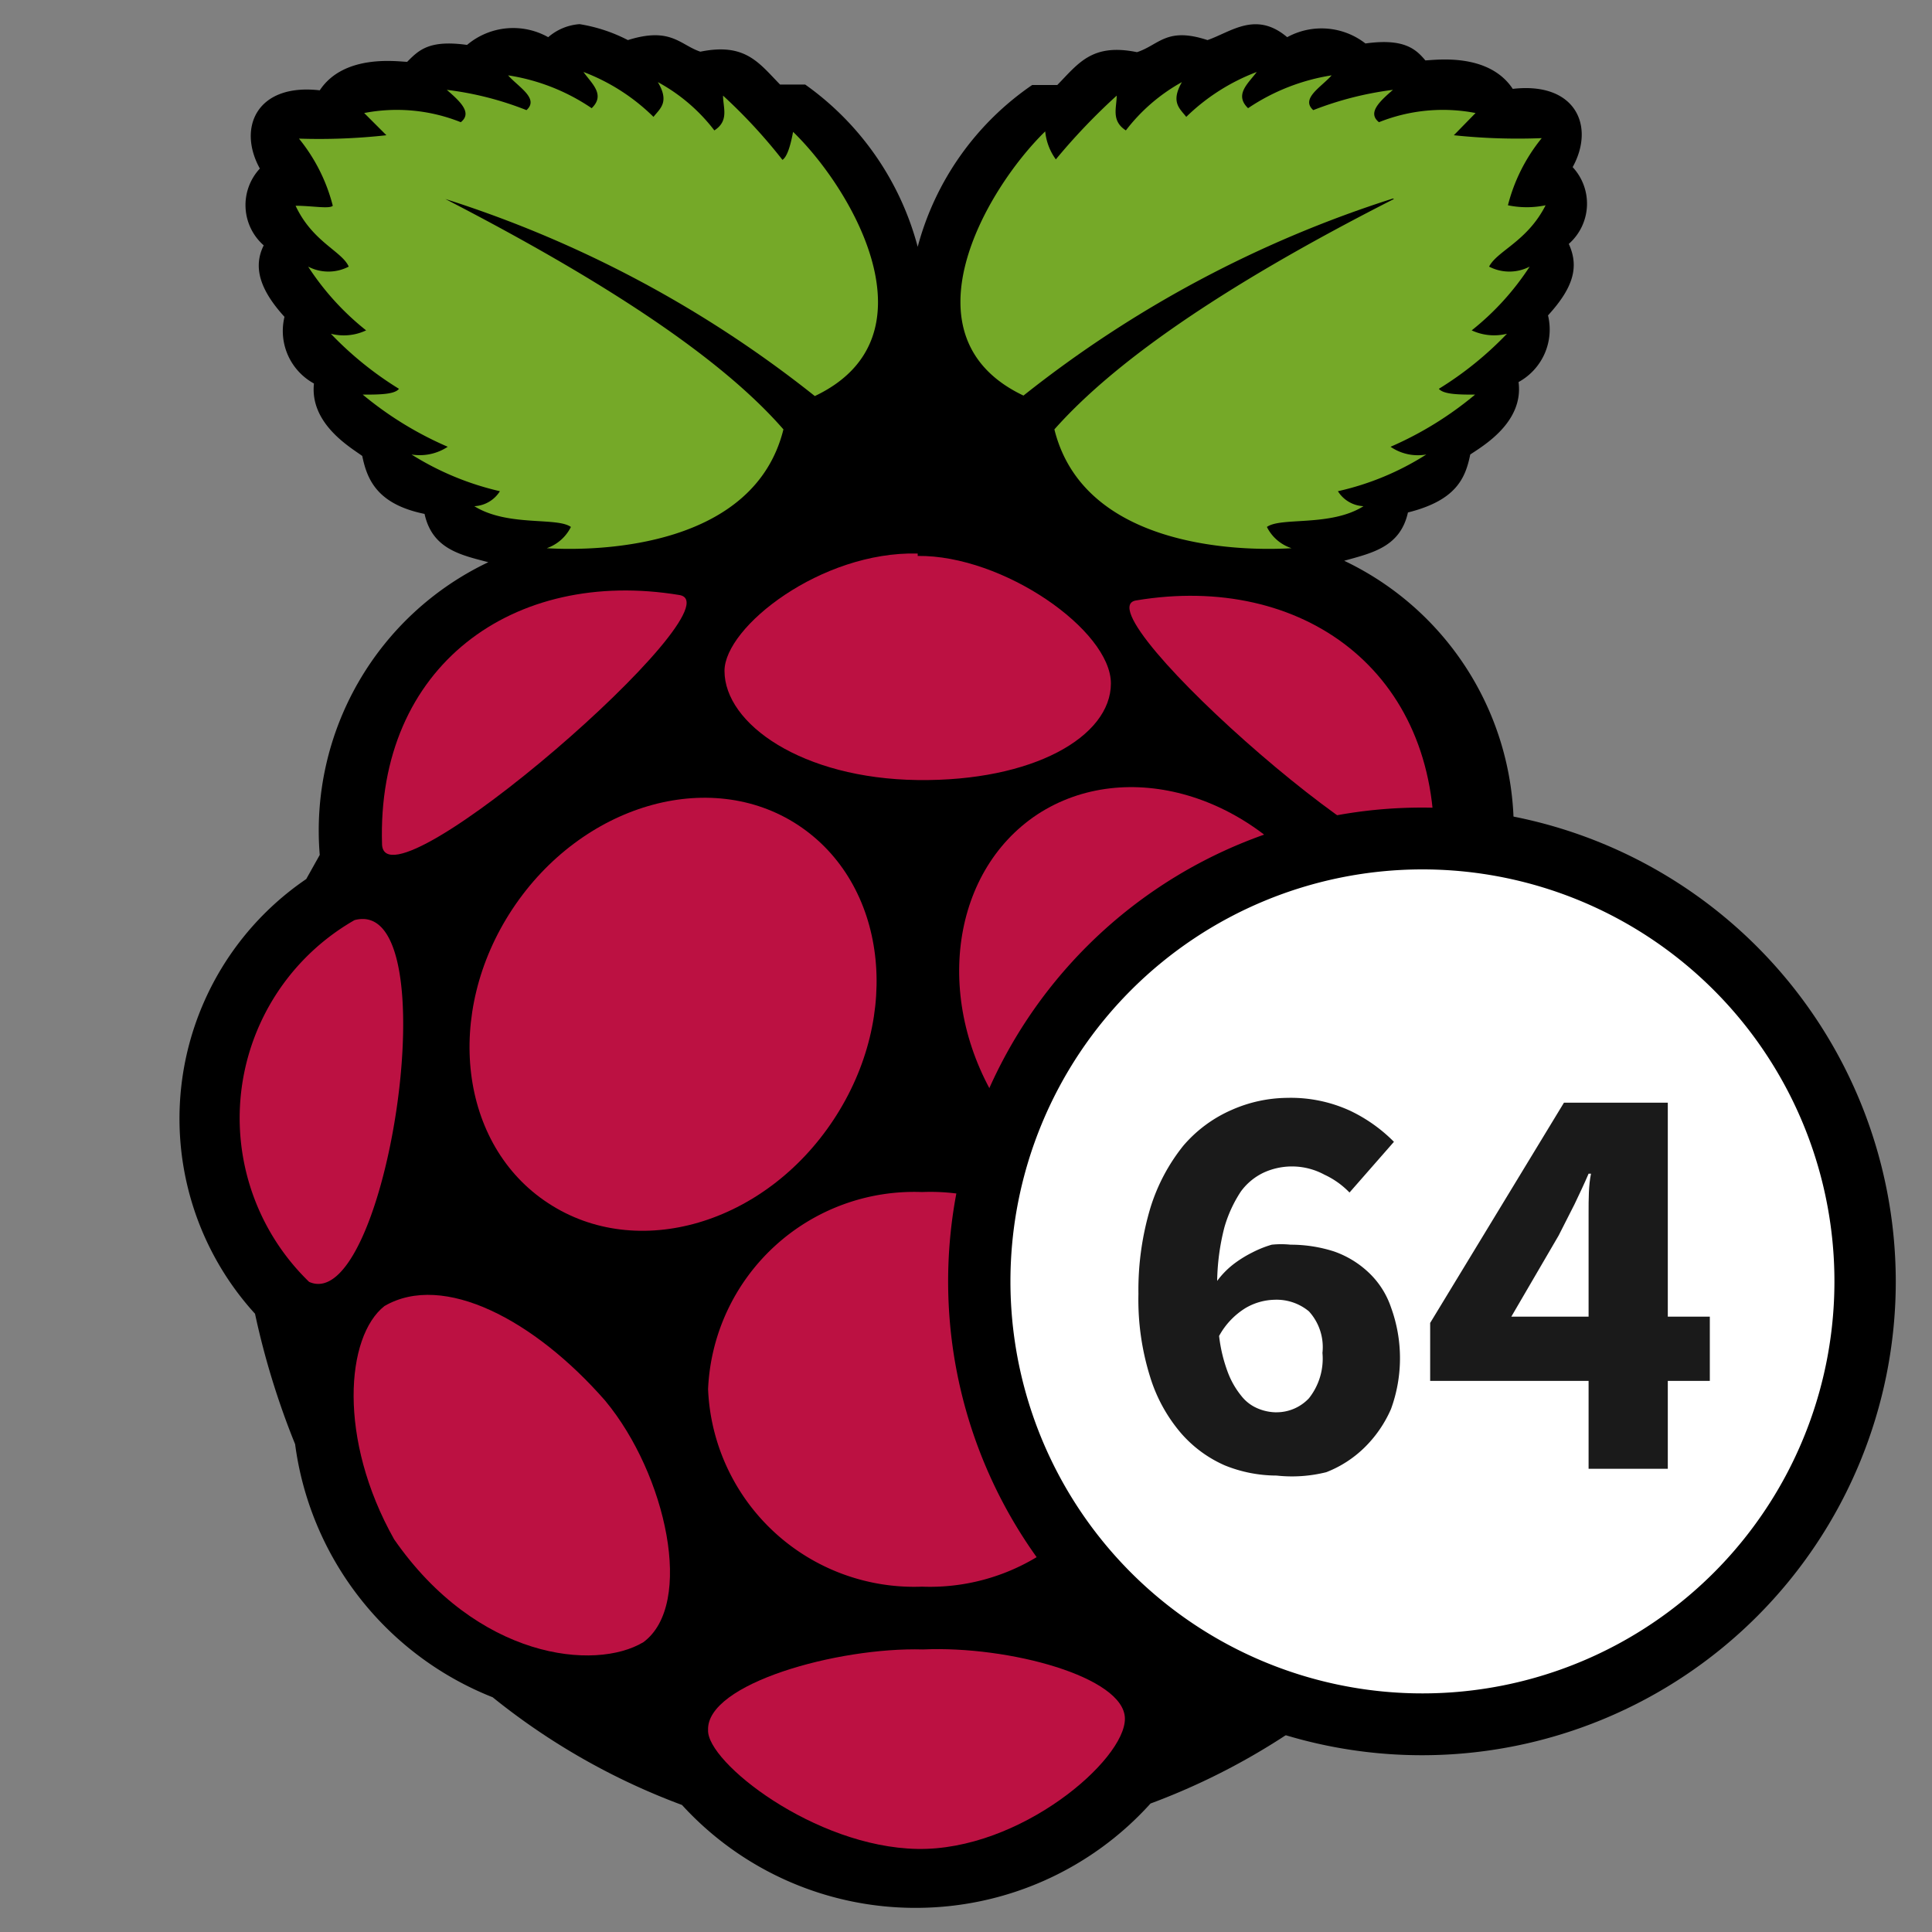
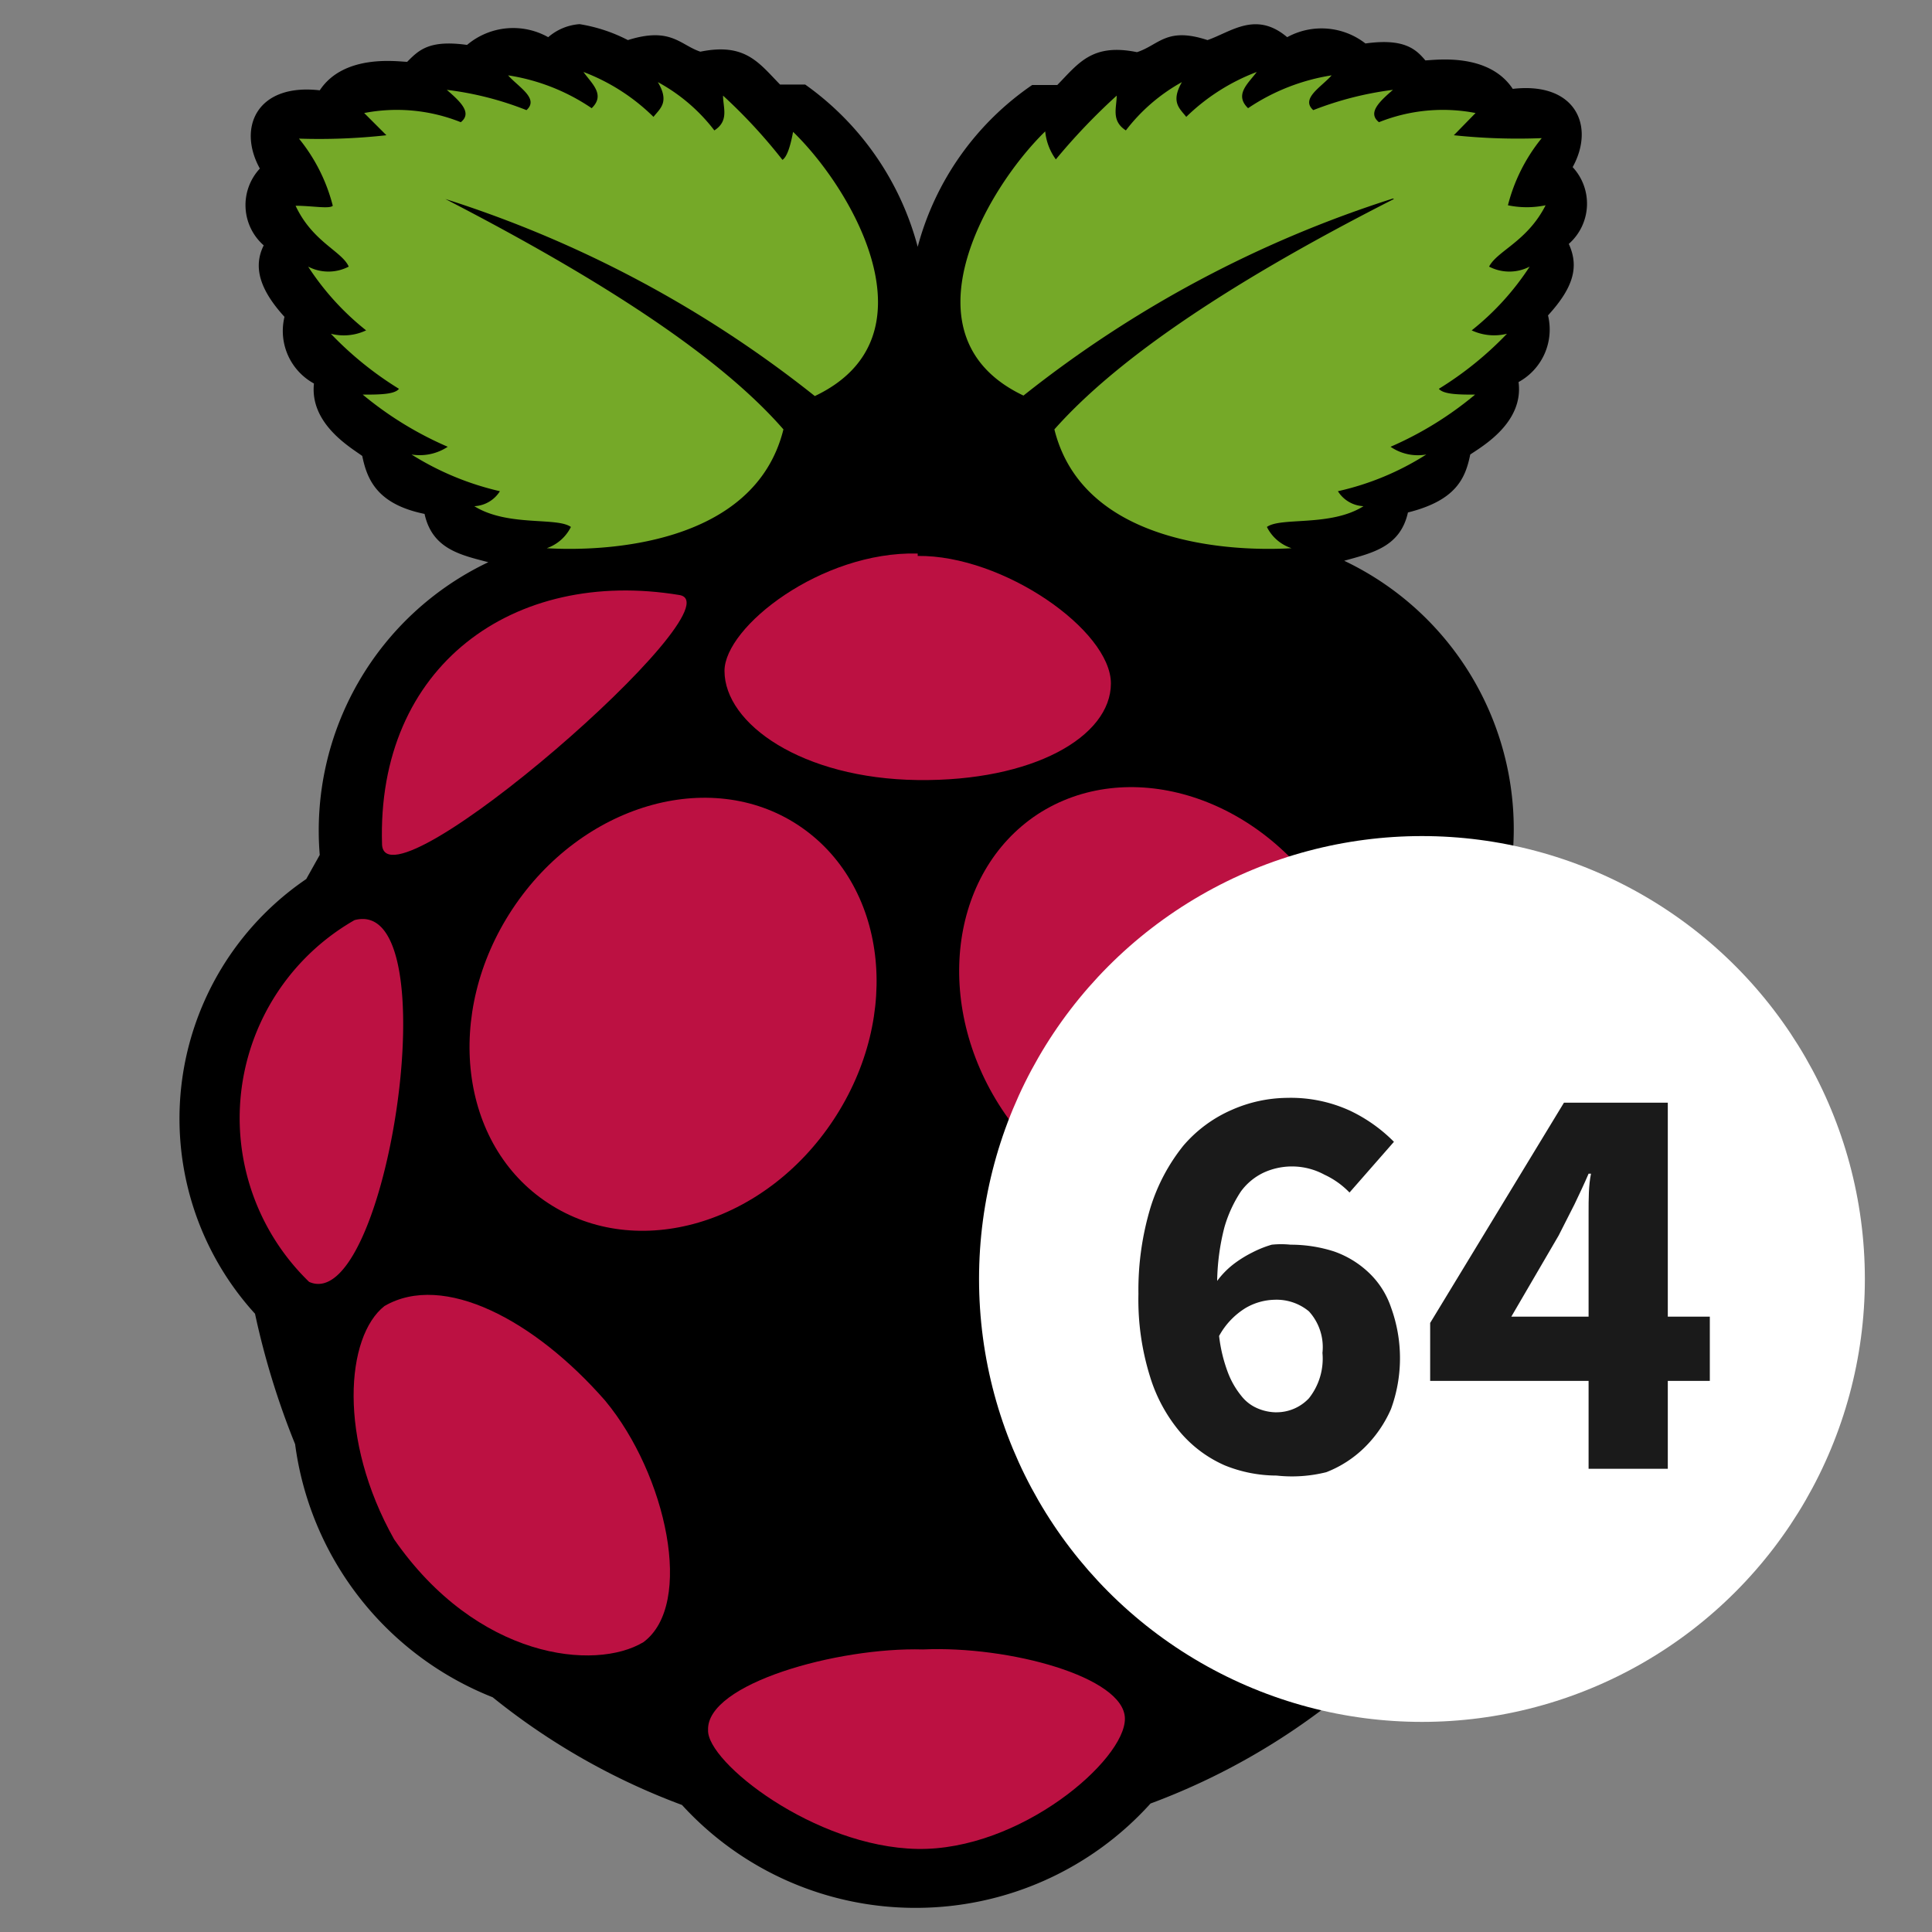
<svg xmlns="http://www.w3.org/2000/svg" id="Layer_1" data-name="Layer 1" viewBox="0 0 40 40">
  <rect x="0" y="0" width="40" height="40" fill="#808080" stroke="none" />
  <defs>
    <style>.cls-1{fill:#75a928;}.cls-2{fill:#bc1142;}.cls-3{fill:#fff;}.cls-4{fill:#1a1a1a;}</style>
  </defs>
  <path d="M12,.5a1.11,1.11,0,0,0-.65.27A1.48,1.48,0,0,0,9.67.93c-.79-.11-1,.11-1.24.35-.17,0-1.3-.18-1.81.59-1.3-.15-1.71.77-1.24,1.62a1.11,1.11,0,0,0,.08,1.59c-.22.44-.09.91.43,1.48A1.24,1.24,0,0,0,6.5,7.94c-.09.84.77,1.33,1,1.5.1.49.31,1,1.29,1.2.16.73.75.85,1.32,1a6.15,6.15,0,0,0-3.49,6.06l-.28.5a6,6,0,0,0-1.06,9,16.29,16.29,0,0,0,.83,2.7,6.56,6.56,0,0,0,4.09,5.24,14,14,0,0,0,3.92,2.23A6.54,6.54,0,0,0,19,39.5H19a6.54,6.54,0,0,0,4.82-2.16,14,14,0,0,0,3.92-2.23,6.56,6.56,0,0,0,4.09-5.24,16.29,16.29,0,0,0,.83-2.7,6,6,0,0,0-1.06-9l-.28-.5a6.15,6.15,0,0,0-3.49-6.06c.57-.16,1.16-.28,1.32-1,1-.25,1.19-.71,1.29-1.2.25-.17,1.11-.66,1-1.5a1.24,1.24,0,0,0,.61-1.38c.52-.57.65-1,.43-1.48a1.11,1.11,0,0,0,.08-1.59c.47-.85.06-1.77-1.24-1.62-.51-.77-1.64-.59-1.81-.59-.2-.24-.45-.46-1.24-.35A1.48,1.48,0,0,0,26.65.77C26,.22,25.49.66,25,.83c-.85-.28-1,.1-1.46.25-.93-.19-1.21.23-1.65.68h-.52A5.9,5.9,0,0,0,19,5.11a6,6,0,0,0-2.33-3.36h-.52c-.44-.45-.72-.87-1.65-.68C14.08.93,13.89.55,13,.83A3.32,3.32,0,0,0,12,.5Z" />
  <path class="cls-1" d="M9.22,4.12c3.7,1.91,5.85,3.45,7,4.77-.6,2.42-3.75,2.53-4.9,2.46a.88.88,0,0,0,.5-.44c-.29-.21-1.31,0-2-.43a.66.66,0,0,0,.53-.31,5.93,5.93,0,0,1-1.83-.76,1.05,1.05,0,0,0,.75-.16A7.24,7.24,0,0,1,7.51,8.17c.32,0,.66,0,.75-.12A7.09,7.09,0,0,1,6.85,6.91a1.08,1.08,0,0,0,.73-.07,5.53,5.53,0,0,1-1.2-1.32.91.91,0,0,0,.84,0c-.14-.32-.75-.51-1.1-1.26.34,0,.7.07.77,0a3.61,3.61,0,0,0-.7-1.39A12.66,12.66,0,0,0,8,2.8l-.46-.46a3.56,3.56,0,0,1,2,.19c.24-.19,0-.42-.29-.67a6.64,6.64,0,0,1,1.65.42c.27-.24-.17-.48-.38-.72a4.21,4.21,0,0,1,1.73.68c.29-.28,0-.51-.17-.75a4.17,4.17,0,0,1,1.45.93c.13-.17.34-.3.09-.72a3.68,3.68,0,0,1,1.17,1c.31-.2.18-.47.18-.72A11,11,0,0,1,16.2,3.31c.09-.06.16-.26.22-.58,1.25,1.21,3,4.26.45,5.47A23.88,23.88,0,0,0,9.22,4.12Z" />
  <path class="cls-1" d="M28.86,4.12C25.16,6,23,7.57,21.83,8.89c.6,2.42,3.75,2.53,4.91,2.46a.87.87,0,0,1-.51-.44c.29-.21,1.32,0,2-.43a.66.66,0,0,1-.53-.31,5.73,5.73,0,0,0,1.83-.76,1,1,0,0,1-.74-.16,7.19,7.19,0,0,0,1.75-1.08c-.31,0-.65,0-.75-.12a7.09,7.09,0,0,0,1.41-1.14,1.1,1.1,0,0,1-.73-.07,5.53,5.53,0,0,0,1.2-1.32.91.91,0,0,1-.84,0C31,5.19,31.62,5,32,4.25a1.91,1.91,0,0,1-.78,0,3.61,3.61,0,0,1,.7-1.39A12.58,12.58,0,0,1,30.1,2.8l.45-.46a3.56,3.56,0,0,0-2,.19c-.24-.19,0-.42.29-.67a6.88,6.88,0,0,0-1.65.42c-.27-.24.17-.48.38-.72a4.28,4.28,0,0,0-1.73.68c-.29-.28,0-.51.18-.75a4.23,4.23,0,0,0-1.46.93c-.13-.17-.33-.3-.09-.72a3.74,3.74,0,0,0-1.16,1c-.31-.2-.19-.47-.19-.72a12.84,12.84,0,0,0-1.26,1.32,1.18,1.18,0,0,1-.22-.58c-1.24,1.21-3,4.26-.45,5.47a24,24,0,0,1,7.65-4.08Z" />
-   <path class="cls-2" d="M23.53,28.76a4.28,4.28,0,0,1-4.44,4.09,4.27,4.27,0,0,1-4.43-4.09,4.27,4.27,0,0,1,4.43-4.08A4.27,4.27,0,0,1,23.53,28.76Z" />
  <path class="cls-2" d="M16.52,17.08c1.84,1.21,2.17,3.93.74,6.1s-4.07,2.94-5.91,1.73h0c-1.84-1.2-2.17-3.93-.74-6.09s4.08-2.94,5.91-1.74Z" />
  <path class="cls-2" d="M21.48,16.86c-1.83,1.21-2.16,3.94-.74,6.1s4.08,2.94,5.92,1.73h0c1.84-1.2,2.17-3.93.74-6.09s-4.08-2.94-5.92-1.74Z" />
  <path class="cls-2" d="M7.34,19.05c2-.53.67,8.21-.94,7.49A4.72,4.72,0,0,1,7.34,19.05Z" />
-   <path class="cls-2" d="M30.27,18.94c-2-.53-.67,8.21.94,7.49A4.72,4.72,0,0,0,30.27,18.94Z" />
-   <path class="cls-2" d="M23.53,12.43c3.42-.57,6.27,1.46,6.16,5.17-.12,1.43-7.42-5-6.16-5.17Z" />
+   <path class="cls-2" d="M30.27,18.94c-2-.53-.67,8.21.94,7.49Z" />
  <path class="cls-2" d="M14.07,12.32c-3.43-.57-6.28,1.46-6.16,5.17C8,18.92,15.33,12.54,14.07,12.32Z" />
  <path class="cls-2" d="M19,11.46c-2-.05-4,1.52-4,2.43,0,1.1,1.61,2.23,4,2.26s4-.9,4-2-2.23-2.66-4-2.64Z" />
  <path class="cls-2" d="M19.11,34.15c1.78-.08,4.17.57,4.18,1.43s-2.17,2.74-4.3,2.7-4.36-1.8-4.33-2.46C14.62,34.86,17.34,34.1,19.11,34.15Z" />
  <path class="cls-2" d="M12.53,29c1.27,1.53,1.85,4.22.79,5-1,.6-3.44.35-5.16-2.13-1.17-2.08-1-4.2-.2-4.83C9.18,26.33,11.07,27.33,12.53,29Z" />
  <path class="cls-2" d="M25.44,28.54C24.06,30.15,23.3,33.08,24.3,34c1,.74,3.53.63,5.43-2,1.38-1.77.91-4.72.13-5.51C28.69,25.61,27,26.77,25.44,28.54Z" />
  <circle class="cls-3" cx="29.44" cy="26.48" r="9.17" />
-   <path d="M29.44,18a8.53,8.53,0,1,1-8.52,8.53A8.53,8.53,0,0,1,29.44,18m0-1.28a9.81,9.81,0,1,0,9.81,9.81,9.82,9.82,0,0,0-9.81-9.81Z" />
  <path class="cls-4" d="M26.43,30.55a2.87,2.87,0,0,1-1.07-.21,2.56,2.56,0,0,1-.91-.67,3.26,3.26,0,0,1-.64-1.17,5.34,5.34,0,0,1-.24-1.71A5.93,5.93,0,0,1,23.82,25a3.88,3.88,0,0,1,.68-1.28,2.77,2.77,0,0,1,1-.74,2.9,2.9,0,0,1,1.15-.25,2.94,2.94,0,0,1,1.31.27,3.23,3.23,0,0,1,.9.64l-.92,1.05a1.73,1.73,0,0,0-.52-.37,1.41,1.41,0,0,0-1.24-.05,1.24,1.24,0,0,0-.49.4,2.69,2.69,0,0,0-.34.74,4.73,4.73,0,0,0-.15,1.11,1.77,1.77,0,0,1,.33-.34,2.42,2.42,0,0,1,.4-.25,2.23,2.23,0,0,1,.4-.16,1.89,1.89,0,0,1,.39,0,2.93,2.93,0,0,1,.9.14,2,2,0,0,1,.71.43,1.77,1.77,0,0,1,.47.73,3.07,3.07,0,0,1,0,2.1,2.53,2.53,0,0,1-.55.8,2.34,2.34,0,0,1-.79.51A2.93,2.93,0,0,1,26.43,30.55Zm0-1.31a.92.92,0,0,0,.67-.29,1.32,1.32,0,0,0,.28-.94,1.1,1.1,0,0,0-.28-.86,1.05,1.05,0,0,0-.71-.24,1.24,1.24,0,0,0-.6.17,1.55,1.55,0,0,0-.55.58,3.17,3.17,0,0,0,.18.75,1.75,1.75,0,0,0,.28.49.84.84,0,0,0,.34.26A1,1,0,0,0,26.4,29.24Z" />
  <path class="cls-4" d="M32.89,30.41V28.59H29.61v-1.2l2.77-4.56h2.15v4.43h.87v1.33h-.87v1.82Zm-1.6-3.15h1.6V26c0-.25,0-.53,0-.86s0-.6.05-.84h-.05c-.09.21-.19.42-.29.63l-.33.65Z" />
</svg>